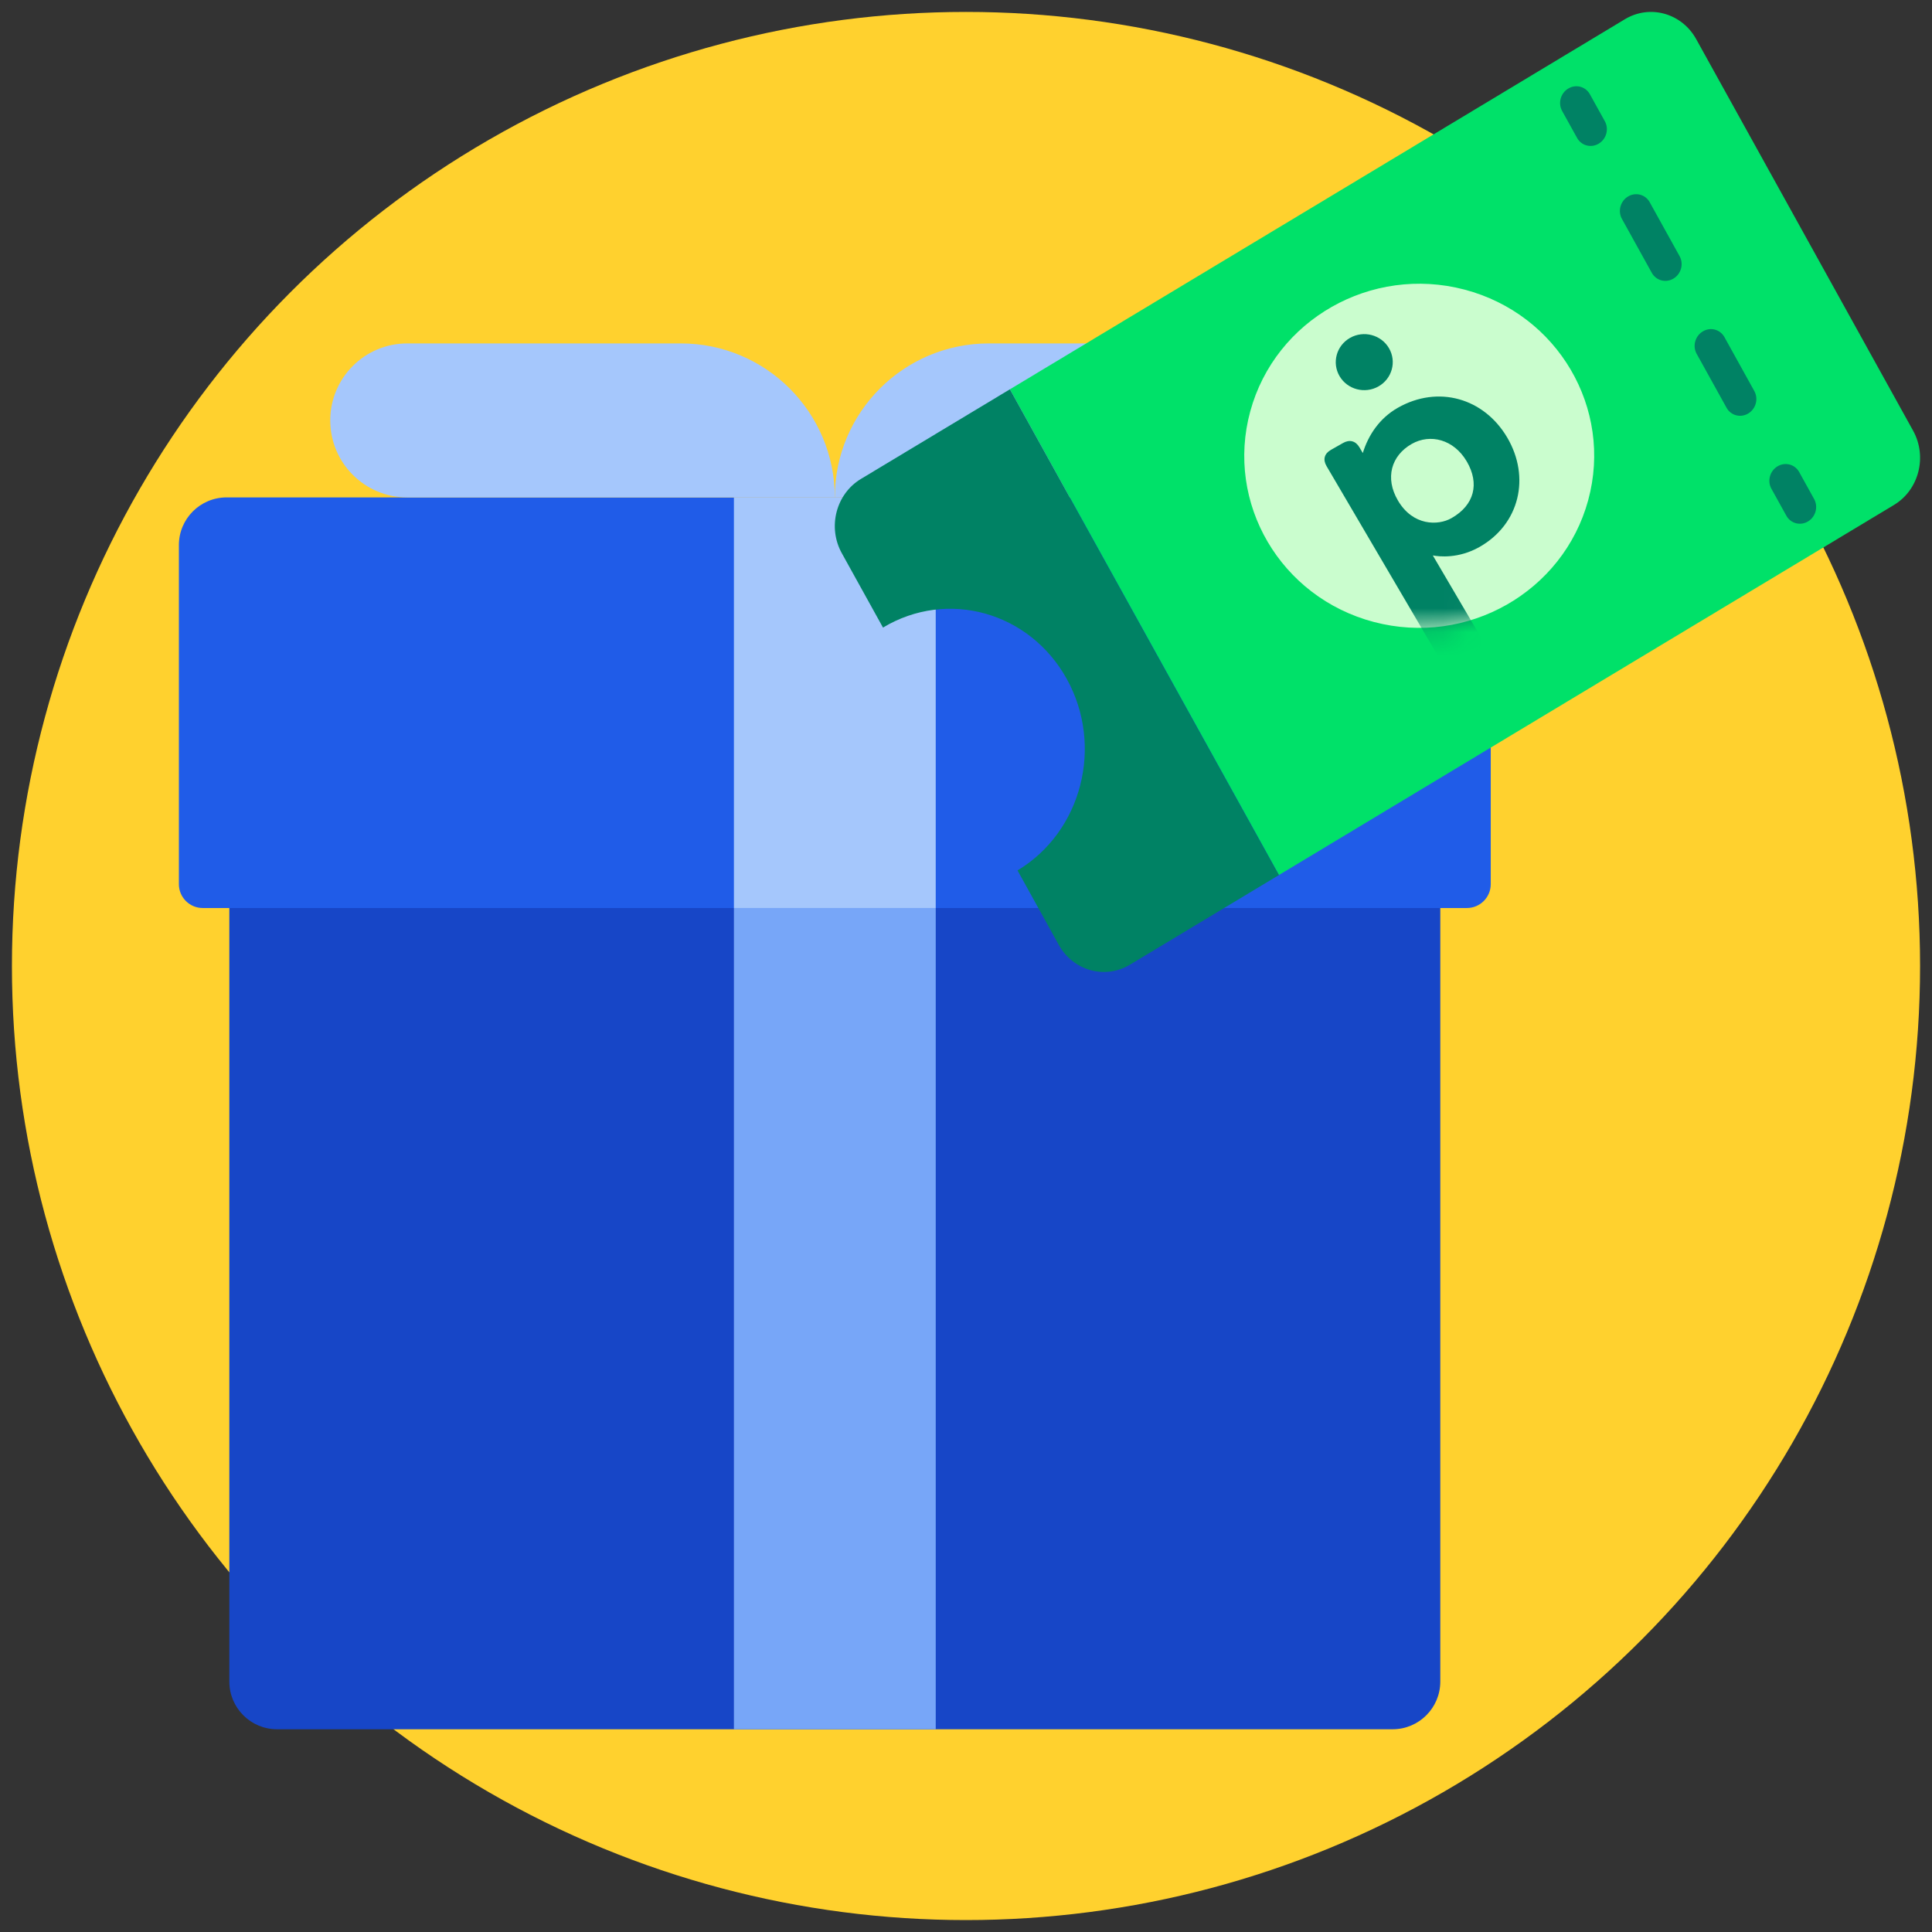
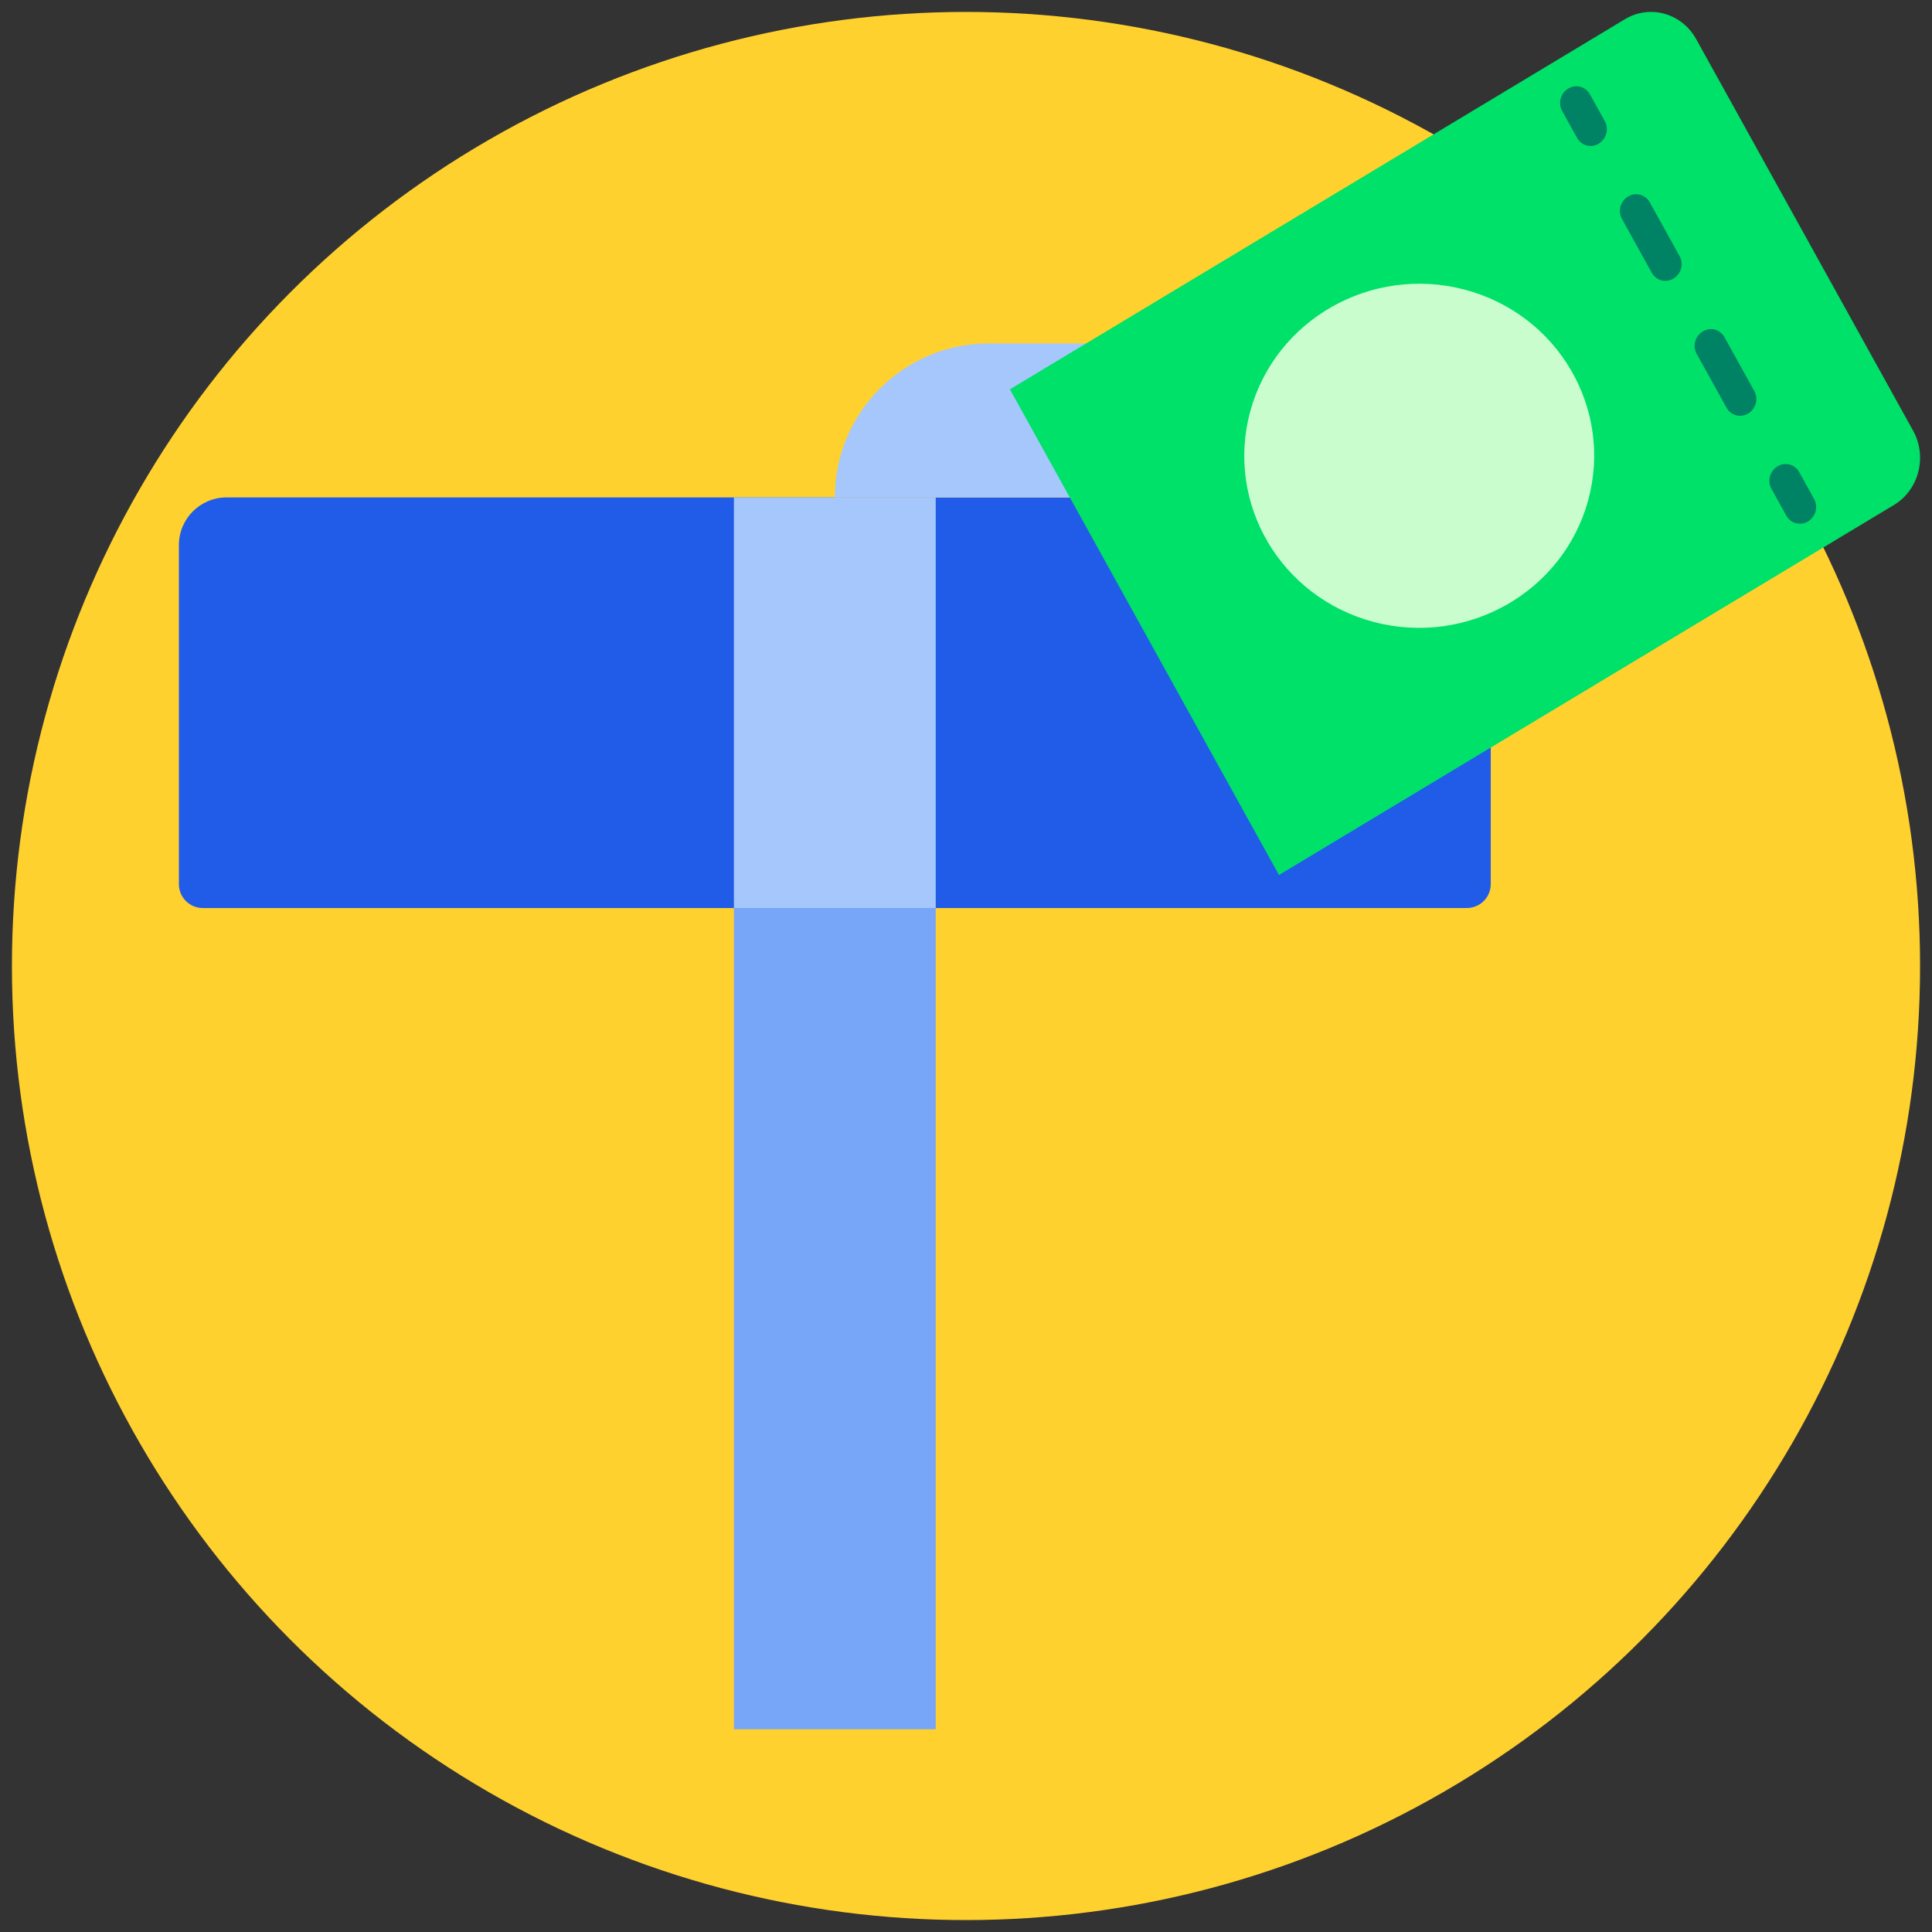
<svg xmlns="http://www.w3.org/2000/svg" width="81" height="81" viewBox="0 0 81 81" fill="none">
  <rect x="0" y="0" width="81" height="81" fill="#333333" stroke="none" />
  <circle cx="40.5" cy="40.5" r="40" fill="#FFD12E" />
  <path d="M7.5 22.854C7.5 21.749 8.395 20.854 9.5 20.854H60.5C61.605 20.854 62.5 21.749 62.5 22.854V37.069C62.5 37.621 62.052 38.069 61.5 38.069H8.5C7.948 38.069 7.5 37.621 7.5 37.069V22.854Z" fill="#205CE8" />
-   <path d="M9.615 70.5C9.615 71.605 10.511 72.5 11.616 72.5H58.385C59.489 72.5 60.385 71.605 60.385 70.5V38.069H9.615V70.5Z" fill="#1746C7" />
  <path d="M30.77 72.5H39.231V38.069H30.77V72.5Z" fill="#77A6F8" />
  <path d="M30.77 20.854H39.231V38.069H30.77V20.854Z" fill="#A5C7FC" />
  <path d="M35 20.854C35 17.288 37.89 14.398 41.456 14.398H52.926C54.709 14.398 56.154 15.843 56.154 17.626C56.154 19.408 54.709 20.854 52.926 20.854H35Z" fill="#A5C7FC" />
-   <path d="M35 20.854C35 17.288 32.11 14.398 28.544 14.398H17.074C15.291 14.398 13.846 15.843 13.846 17.626C13.846 19.408 15.291 20.854 17.074 20.854H35Z" fill="#A5C7FC" />
  <path d="M68.125 0.806C69.172 0.176 70.51 0.55 71.114 1.641L80.207 18.055C80.811 19.145 80.452 20.54 79.406 21.17L53.621 36.685L42.341 16.322L68.125 0.806Z" fill="#00E169" />
  <path d="M57.601 26.077C53.688 25.047 51.368 21.093 52.418 17.245C53.468 13.398 57.49 11.113 61.402 12.142C65.314 13.172 67.635 17.126 66.585 20.974C65.535 24.822 61.513 27.106 57.601 26.077Z" fill="#CAFDCE" />
  <mask id="mask0_1371_1614" style="mask-type:alpha" maskUnits="userSpaceOnUse" x="52" y="11" width="15" height="16">
-     <path d="M57.601 26.077C53.688 25.047 51.368 21.093 52.418 17.245C53.468 13.398 57.49 11.113 61.402 12.142C65.314 13.172 67.635 17.126 66.585 20.974C65.535 24.822 61.513 27.106 57.601 26.077Z" fill="white" />
-   </mask>
+     </mask>
  <g mask="url(#mask0_1371_1614)">
    <path d="M57.794 16.2C58.365 15.876 58.562 15.157 58.232 14.595C57.902 14.034 57.172 13.841 56.6 14.166C56.029 14.491 55.833 15.209 56.162 15.771C56.492 16.332 57.222 16.525 57.794 16.2Z" fill="#008264" />
    <path fill-rule="evenodd" clip-rule="evenodd" d="M58.605 17.096C57.837 17.532 57.367 18.243 57.136 18.994L56.996 18.756C56.836 18.484 56.582 18.416 56.307 18.573L55.798 18.862C55.523 19.018 55.455 19.268 55.615 19.54L60.52 27.898C60.674 28.162 60.825 28.076 61.084 27.929L61.11 27.914L61.786 27.362C62.061 27.206 62.202 26.914 62.042 26.642L60.072 23.287C60.327 23.336 61.148 23.432 62.03 22.931C63.716 21.974 64.166 20.005 63.194 18.349C62.215 16.682 60.291 16.138 58.605 17.096ZM60.853 21.724C60.288 22.045 59.234 22.05 58.609 20.984C58.054 20.039 58.329 19.1 59.189 18.611C59.958 18.174 60.948 18.415 61.494 19.345C62.039 20.275 61.816 21.177 60.853 21.724Z" fill="#008264" />
  </g>
  <path fill-rule="evenodd" clip-rule="evenodd" d="M65.749 3.713C66.07 3.519 66.477 3.626 66.657 3.952L67.284 5.083C67.464 5.408 67.35 5.829 67.028 6.022C66.707 6.216 66.3 6.109 66.12 5.783L65.493 4.652C65.313 4.327 65.427 3.906 65.749 3.713ZM68.256 8.238C68.577 8.045 68.984 8.152 69.164 8.477L70.418 10.74C70.598 11.065 70.483 11.486 70.162 11.679C69.84 11.873 69.434 11.765 69.253 11.44L68 9.177C67.82 8.852 67.934 8.431 68.256 8.238ZM71.389 13.895C71.711 13.701 72.117 13.808 72.298 14.134L73.551 16.396C73.731 16.722 73.617 17.142 73.295 17.336C72.974 17.529 72.567 17.422 72.387 17.097L71.133 14.834C70.953 14.509 71.068 14.088 71.389 13.895ZM74.523 19.551C74.844 19.358 75.251 19.465 75.431 19.79L76.058 20.922C76.238 21.247 76.124 21.668 75.802 21.861C75.481 22.055 75.074 21.948 74.894 21.622L74.267 20.491C74.087 20.165 74.201 19.745 74.523 19.551Z" fill="#008264" />
-   <path d="M35.294 23.195C34.689 22.105 35.048 20.71 36.094 20.08L42.34 16.322L53.621 36.686L47.375 40.444C46.328 41.074 44.99 40.7 44.386 39.609L42.66 36.493C45.358 34.87 46.282 31.275 44.724 28.463C43.167 25.651 39.717 24.688 37.02 26.311L35.294 23.195Z" fill="#008264" />
</svg>